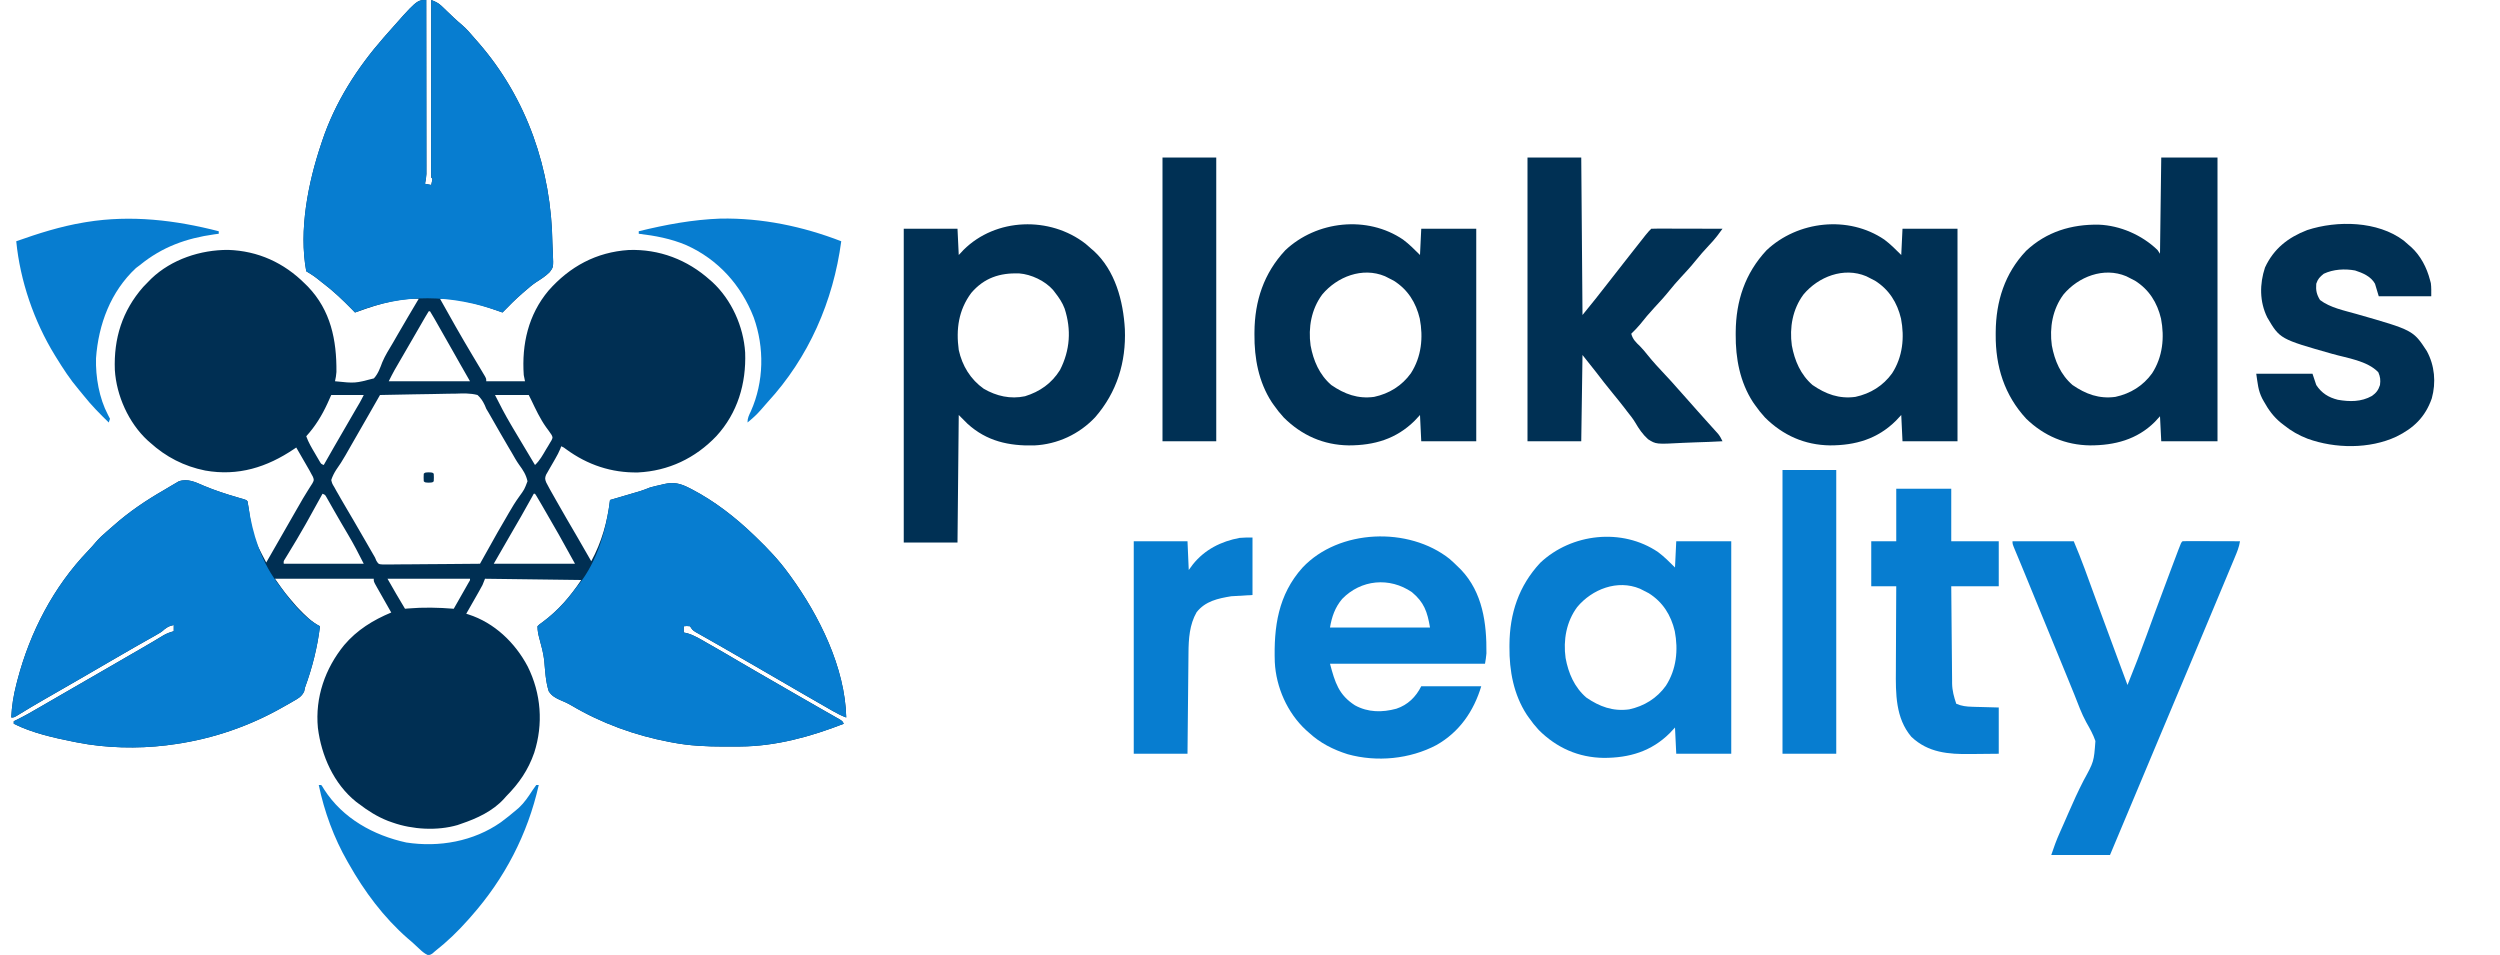
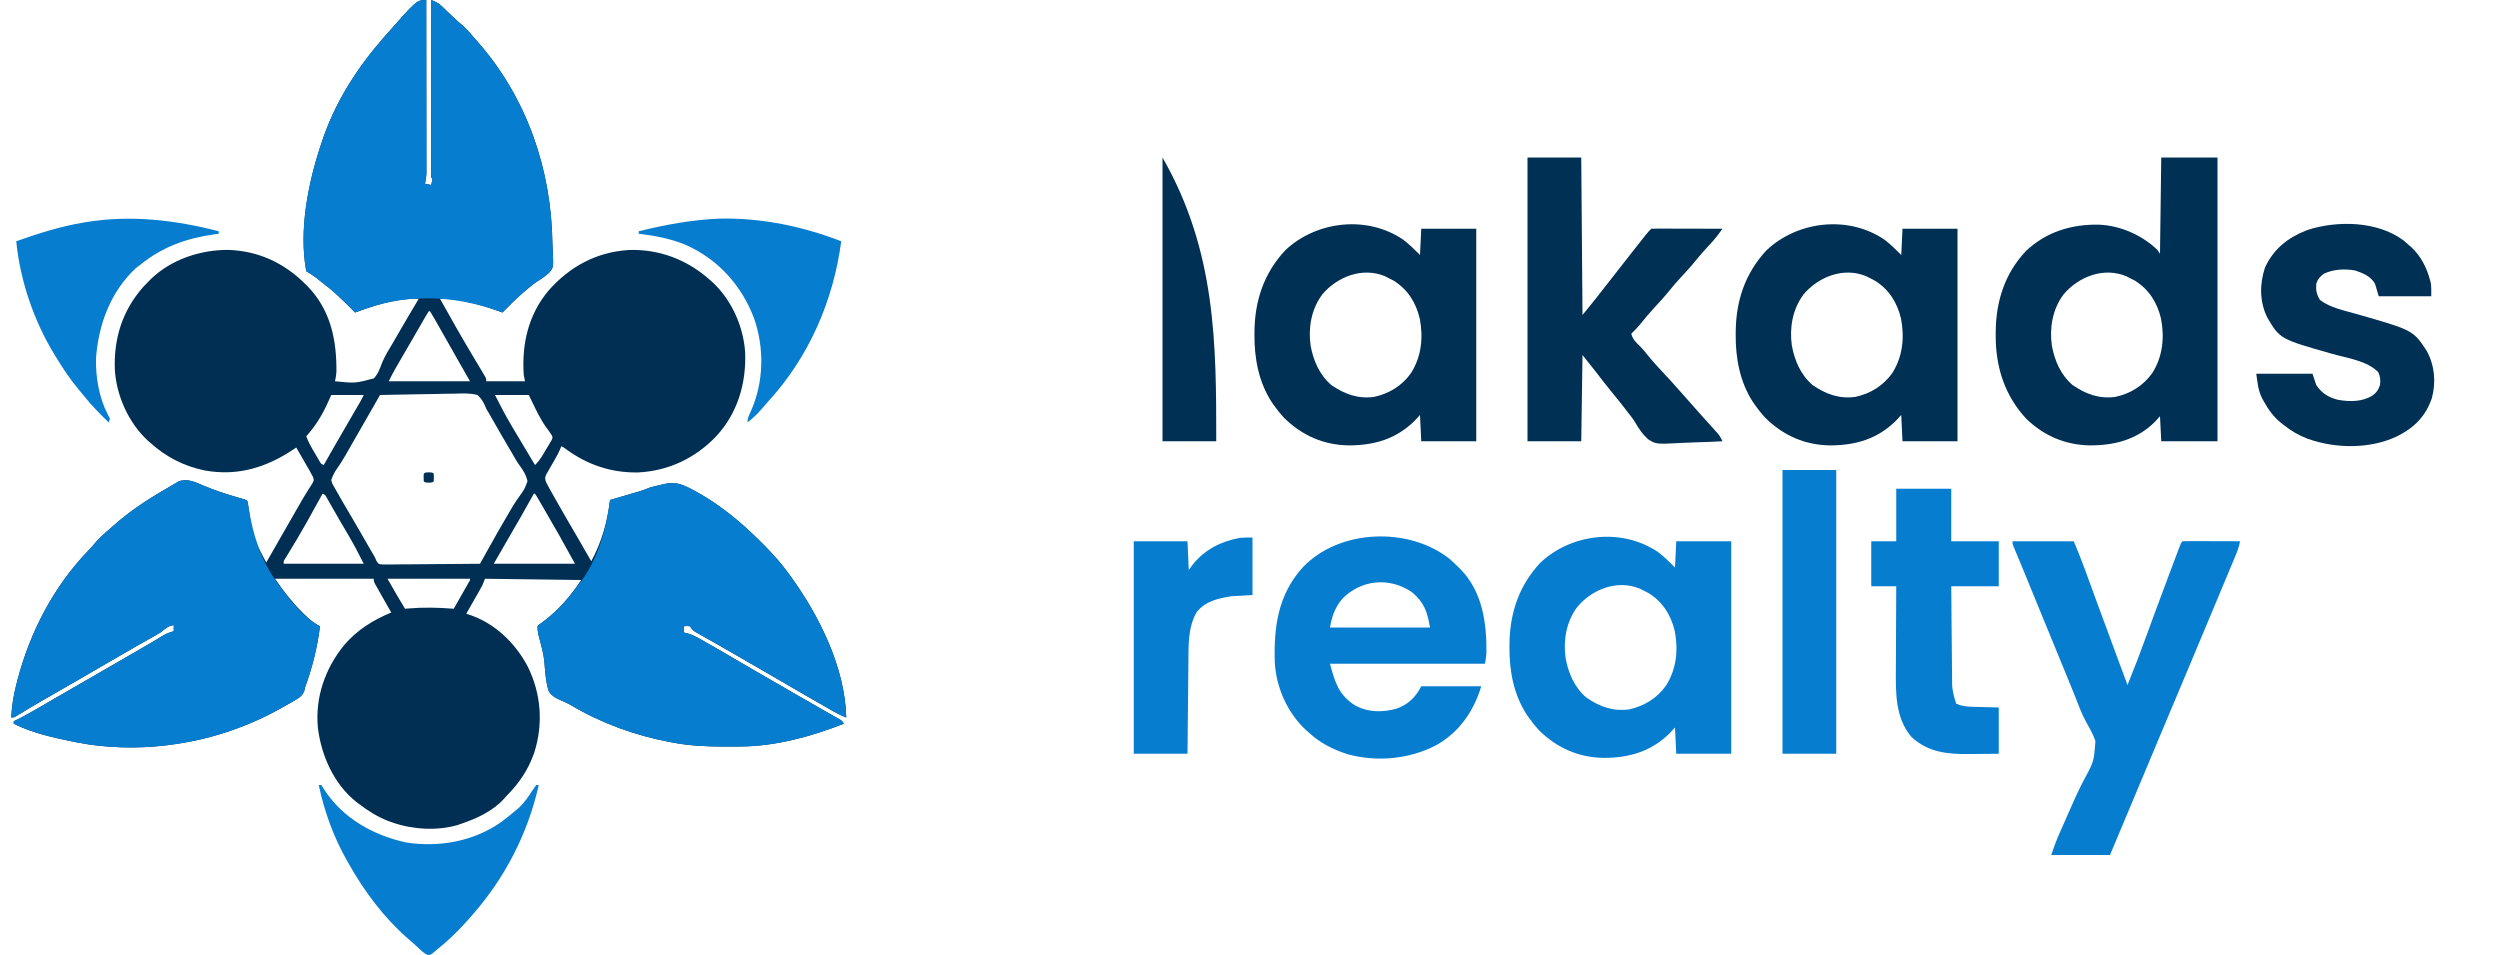
<svg xmlns="http://www.w3.org/2000/svg" version="1.1" width="2000" height="764">
  <path d="M0 0 C0.023 18.428 0.041 36.856 0.052 55.284 C0.057 63.841 0.064 72.397 0.075 80.954 C0.085 88.412 0.092 95.869 0.094 103.327 C0.095 107.276 0.098 111.225 0.106 115.174 C0.113 118.891 0.115 122.608 0.113 126.325 C0.114 128.339 0.119 130.353 0.124 132.366 C0.123 133.568 0.122 134.77 0.12 136.008 C0.122 137.572 0.122 137.572 0.123 139.167 C0.005 141.883 -0.387 144.355 -1 147 C0.65 147.33 2.3 147.66 4 148 C4.382 146.344 4.714 144.675 5 143 C4.67 142.67 4.34 142.34 4 142 C3.904 140.165 3.878 138.326 3.88 136.489 C3.878 134.695 3.878 134.695 3.876 132.864 C3.879 131.526 3.883 130.189 3.886 128.851 C3.887 127.452 3.887 126.053 3.886 124.654 C3.886 120.844 3.892 117.034 3.899 113.225 C3.905 109.247 3.905 105.27 3.907 101.293 C3.91 93.757 3.918 86.22 3.928 78.684 C3.939 70.106 3.945 61.528 3.95 52.95 C3.96 35.3 3.978 17.65 4 0 C7.423 1.309 9.841 2.46 12.488 5.012 C13.108 5.601 13.728 6.191 14.367 6.798 C15.33 7.733 15.33 7.733 16.312 8.688 C17.651 9.966 18.991 11.243 20.332 12.52 C20.968 13.127 21.605 13.735 22.26 14.362 C24.285 16.268 26.374 18.083 28.5 19.875 C32.412 23.259 35.676 27.048 39 31 C39.812 31.924 40.624 32.849 41.461 33.801 C80.654 78.627 100.19 135.771 100.936 194.9 C100.994 197.719 101.145 200.515 101.324 203.328 C101.737 213.656 101.737 213.656 98.8 217.62 C95.568 220.856 91.823 223.258 87.973 225.69 C84.697 227.865 81.771 230.418 78.812 233 C78.238 233.493 77.664 233.986 77.073 234.495 C71.434 239.386 66.181 244.629 61 250 C60.211 249.713 60.211 249.713 59.406 249.421 C49.294 245.792 39.257 242.566 28.688 240.562 C27.836 240.399 26.984 240.236 26.107 240.067 C20.997 239.16 16.188 238.851 11 239 C19.375 254.057 27.844 269.036 36.688 283.822 C37.901 285.851 39.112 287.881 40.322 289.911 C41.506 291.899 42.695 293.885 43.887 295.868 C44.422 296.766 44.957 297.664 45.508 298.59 C45.989 299.393 46.47 300.196 46.965 301.023 C48 303 48 303 48 305 C58.23 305 68.46 305 79 305 C78.67 303.35 78.34 301.7 78 300 C76.319 275.328 81.628 251.772 97.824 232.465 C114.799 213.235 136.033 201.666 162 200 C186.364 199.145 208.88 207.754 227 224 C227.623 224.54 228.245 225.08 228.887 225.637 C244.26 239.863 253.813 261.212 255.126 282.002 C256.038 306.868 249.068 330.414 232.062 348.938 C215.232 366.571 193.791 376.768 169.39 377.957 C148.234 378.337 129.036 371.934 111.961 359.418 C110.059 357.962 110.059 357.962 108 357 C107.724 357.728 107.449 358.455 107.165 359.205 C106.06 361.856 104.805 364.241 103.363 366.723 C102.869 367.591 102.375 368.459 101.865 369.354 C100.825 371.168 99.779 372.977 98.725 374.783 C97.989 376.084 97.989 376.084 97.238 377.41 C96.785 378.195 96.332 378.98 95.865 379.789 C94.82 382.46 94.95 383.363 96 386 C96.843 387.696 97.738 389.366 98.668 391.016 C99.225 392.008 99.781 393 100.355 394.022 C100.96 395.087 101.564 396.153 102.188 397.25 C102.81 398.354 103.433 399.459 104.075 400.597 C109.574 410.319 115.194 419.97 120.844 429.605 C124.616 436.04 128.322 442.511 132 449 C140.354 433.583 144.959 417.365 147 400 C147.792 399.768 148.583 399.536 149.399 399.297 C152.996 398.242 156.592 397.184 160.188 396.125 C161.433 395.76 162.679 395.395 163.963 395.02 C165.165 394.665 166.367 394.311 167.605 393.945 C168.71 393.621 169.815 393.296 170.954 392.961 C173.703 392.094 176.326 391.072 179 390 C181.952 389.152 184.942 388.49 187.938 387.812 C189.116 387.527 189.116 387.527 190.318 387.236 C198.03 385.488 203.209 386.732 210.25 390.312 C211.281 390.834 211.281 390.834 212.333 391.366 C230.573 400.864 247.235 413.775 262 428 C262.661 428.634 263.322 429.267 264.002 429.92 C273.481 439.055 282.293 448.318 290 459 C290.44 459.601 290.879 460.201 291.333 460.82 C314.355 492.454 335.073 534.066 336 574 C332.215 572.584 328.803 570.846 325.301 568.832 C324.187 568.194 323.074 567.556 321.927 566.898 C320.722 566.203 319.517 565.508 318.312 564.812 C317.057 564.091 315.802 563.37 314.546 562.649 C311.319 560.795 308.094 558.937 304.87 557.078 C303.091 556.052 301.311 555.028 299.531 554.004 C287.062 546.834 274.621 539.616 262.205 532.355 C253.101 527.04 243.95 521.808 234.79 516.592 C232.599 515.344 230.409 514.093 228.221 512.84 C226.011 511.578 223.796 510.324 221.576 509.078 C220.494 508.463 219.412 507.848 218.297 507.215 C217.326 506.668 216.355 506.122 215.354 505.558 C213 504 213 504 211 501 C208.416 500.75 208.416 500.75 206 501 C206 502.65 206 504.3 206 506 C207.365 506.294 207.365 506.294 208.758 506.594 C214.573 508.263 219.659 511.509 224.875 514.5 C225.993 515.134 227.11 515.767 228.262 516.42 C235.706 520.652 243.104 524.96 250.469 529.328 C256.099 532.66 261.769 535.921 267.438 539.188 C269.098 540.145 269.098 540.145 270.793 541.121 C273.063 542.429 275.334 543.737 277.605 545.044 C280.916 546.951 284.226 548.86 287.535 550.77 C288.605 551.387 289.674 552.003 290.776 552.639 C292.915 553.874 295.054 555.109 297.193 556.345 C302.293 559.292 307.398 562.231 312.517 565.146 C314.948 566.531 317.377 567.92 319.805 569.31 C321.532 570.295 323.261 571.274 324.99 572.254 C326.026 572.847 327.062 573.44 328.129 574.051 C329.047 574.573 329.966 575.096 330.912 575.634 C333 577 333 577 334 579 C307.657 589.282 279.659 597.037 251.18 597.203 C250.367 597.21 249.554 597.217 248.716 597.224 C246.102 597.242 243.489 597.248 240.875 597.25 C239.533 597.251 239.533 597.251 238.163 597.252 C224.235 597.235 210.708 596.658 197 594 C196.13 593.839 195.259 593.678 194.362 593.512 C167.005 588.329 140.258 578.635 116.289 564.434 C113.546 562.816 110.867 561.497 107.898 560.348 C103.781 558.583 100.463 556.858 98 553 C95.484 545.115 95.128 536.731 94.404 528.533 C93.719 522.543 92.171 516.84 90.572 511.042 C89.609 507.524 89 504.68 89 501 C90.582 499.43 90.582 499.43 92.812 497.875 C105.723 488.318 115.145 477.282 124 464 C98.59 463.67 73.18 463.34 47 463 C46.34 464.65 45.68 466.3 45 468 C44.016 469.856 43.001 471.695 41.961 473.52 C41.381 474.541 40.801 475.563 40.203 476.615 C39.6 477.67 38.997 478.725 38.375 479.812 C37.764 480.887 37.153 481.961 36.523 483.068 C35.018 485.714 33.511 488.358 32 491 C32.583 491.182 33.166 491.364 33.767 491.551 C54.499 498.203 71.064 514.092 81.145 533.156 C91.94 554.827 93.757 579.19 86.375 602.188 C81.584 616.013 74.227 626.649 64 637 C63.417 637.655 62.835 638.31 62.234 638.984 C53.197 648.935 40.516 654.774 28 659 C26.554 659.51 26.554 659.51 25.078 660.031 C8.759 664.795 -11.081 663.659 -27 658 C-28.792 657.364 -28.792 657.364 -30.621 656.715 C-39.328 653.291 -46.611 648.632 -54 643 C-54.727 642.459 -55.454 641.917 -56.203 641.359 C-73.989 627.044 -83.947 604.46 -86.688 582.27 C-89.006 558.011 -80.924 534.801 -65.66 516.07 C-55.408 503.981 -42.517 496.051 -28 490 C-28.508 489.117 -29.016 488.234 -29.539 487.324 C-32.892 481.485 -36.232 475.637 -39.5 469.75 C-39.985 468.879 -40.469 468.007 -40.969 467.109 C-42 465 -42 465 -42 463 C-68.07 463 -94.14 463 -121 463 C-112.982 474.438 -112.982 474.438 -104 484.875 C-103.412 485.496 -102.824 486.118 -102.218 486.758 C-97.128 492.049 -91.626 497.687 -85 501 C-87.029 517.616 -91.203 534.31 -97 550 C-97.217 551.011 -97.433 552.021 -97.656 553.062 C-99.635 557.387 -102.708 558.884 -106.75 561.188 C-107.947 561.889 -107.947 561.889 -109.168 562.605 C-111.762 564.102 -114.375 565.558 -117 567 C-117.858 567.472 -118.716 567.943 -119.6 568.429 C-146.384 582.923 -175.773 592.278 -206 596 C-207.034 596.141 -207.034 596.141 -208.089 596.286 C-231.005 599.059 -256.398 598.478 -279 594 C-280.021 593.801 -281.043 593.603 -282.095 593.398 C-298.159 590.183 -315.251 586.374 -330 579 C-330 578.34 -330 577.68 -330 577 C-329.404 576.712 -328.809 576.425 -328.195 576.128 C-321.661 572.923 -315.385 569.394 -309.125 565.688 C-300.119 560.394 -291.078 555.169 -282 550 C-272.29 544.468 -262.613 538.881 -252.968 533.236 C-244.302 528.167 -235.607 523.15 -226.902 518.148 C-221.261 514.902 -215.659 511.611 -210.115 508.201 C-207.513 506.723 -204.891 505.761 -202 505 C-202 503.35 -202 501.7 -202 500 C-206.03 501.036 -206.03 501.036 -209.351 503.368 C-211.527 505.522 -213.906 506.799 -216.574 508.301 C-217.704 508.941 -218.834 509.581 -219.999 510.24 C-220.899 510.746 -220.899 510.746 -221.819 511.263 C-225.011 513.056 -228.194 514.865 -231.379 516.672 C-232.349 517.221 -232.349 517.221 -233.338 517.781 C-239.296 521.159 -245.216 524.601 -251.125 528.062 C-259.36 532.881 -267.609 537.672 -275.875 542.438 C-277.484 543.365 -277.484 543.365 -279.125 544.311 C-284.713 547.532 -290.303 550.75 -295.895 553.965 C-298.159 555.268 -300.423 556.571 -302.688 557.875 C-304.312 558.81 -304.312 558.81 -305.97 559.764 C-312.639 563.61 -319.274 567.504 -325.815 571.564 C-329.789 574 -329.789 574 -332 574 C-331.573 564.884 -330.219 556.392 -327.938 547.562 C-327.47 545.738 -327.47 545.738 -326.993 543.876 C-316.925 505.637 -298.136 469.353 -270.613 440.73 C-268.402 438.42 -266.311 436.068 -264.25 433.625 C-261.51 430.473 -258.592 427.725 -255.402 425.031 C-253.557 423.471 -251.745 421.889 -249.941 420.281 C-237.575 409.333 -224.097 400.27 -209.795 392.042 C-208 391 -206.227 389.928 -204.453 388.852 C-203.334 388.199 -202.215 387.547 -201.062 386.875 C-199.595 386.005 -199.595 386.005 -198.098 385.117 C-190.942 382.537 -184.512 385.772 -177.938 388.625 C-169.197 392.287 -160.347 395.181 -151.252 397.829 C-150.319 398.1 -149.387 398.372 -148.426 398.652 C-147.179 399.008 -147.179 399.008 -145.907 399.371 C-144 400 -144 400 -143 401 C-142.685 402.753 -142.376 404.508 -142.1 406.268 C-138.726 429.689 -138.726 429.689 -128 450 C-127.391 448.932 -127.391 448.932 -126.769 447.842 C-119.184 434.547 -111.587 421.258 -103.938 408 C-103.344 406.971 -102.75 405.942 -102.138 404.881 C-101.566 403.889 -100.993 402.897 -100.402 401.875 C-99.852 400.912 -99.301 399.949 -98.734 398.957 C-97.509 396.868 -96.241 394.805 -94.942 392.762 C-94.282 391.706 -93.622 390.65 -92.941 389.562 C-92.331 388.615 -91.721 387.668 -91.092 386.691 C-89.718 384.066 -89.718 384.066 -90.64 381.47 C-91.089 380.655 -91.538 379.84 -92 379 C-92.438 378.177 -92.877 377.353 -93.329 376.505 C-93.821 375.651 -94.313 374.797 -94.82 373.918 C-95.355 372.987 -95.89 372.055 -96.441 371.096 C-96.997 370.136 -97.553 369.176 -98.125 368.188 C-98.688 367.208 -99.252 366.229 -99.832 365.221 C-101.218 362.812 -102.608 360.405 -104 358 C-104.566 358.385 -105.131 358.771 -105.714 359.167 C-127.443 373.834 -150.541 381.11 -176.864 376.43 C-193.716 373.037 -208.276 365.561 -221 354 C-221.947 353.174 -221.947 353.174 -222.914 352.332 C-238.109 338.282 -247.833 316.55 -249.125 296.02 C-250.078 270.796 -243.267 248.792 -226.5 229.625 C-225.019 228.065 -223.52 226.522 -222 225 C-221.316 224.304 -220.631 223.608 -219.926 222.891 C-203.71 207.424 -180.545 199.815 -158.417 199.922 C-134.543 200.696 -113.822 210.206 -97 227 C-96.23 227.758 -95.461 228.516 -94.668 229.297 C-76.384 248.359 -71.623 272.071 -71.855 297.587 C-72.008 300.133 -72.445 302.513 -73 305 C-56.922 306.67 -56.922 306.67 -41.887 302.703 C-38.5 299.027 -36.914 294.403 -35.167 289.787 C-32.888 284.344 -29.697 279.376 -26.688 274.312 C-25.406 272.094 -24.127 269.874 -22.852 267.652 C-17.31 258.057 -11.662 248.524 -6 239 C-12.542 238.829 -18.522 239.37 -24.938 240.625 C-25.839 240.798 -26.741 240.971 -27.669 241.15 C-36.725 242.986 -45.33 245.848 -54 249 C-54.99 249.33 -55.98 249.66 -57 250 C-57.883 249.094 -58.766 248.188 -59.676 247.254 C-66.778 240.022 -73.942 233.178 -82 227 C-82.53 226.593 -83.059 226.187 -83.605 225.768 C-89.548 220.982 -89.548 220.982 -96 217 C-102.079 184.14 -94.485 146.068 -84 115 C-83.674 114.01 -83.674 114.01 -83.342 113 C-72.996 81.898 -55.458 54.512 -34 30 C-33.549 29.484 -33.097 28.968 -32.632 28.437 C-7.581 0 -7.581 0 0 0 Z M2 249 C1.08 250.419 0.214 251.872 -0.633 253.336 C-1.185 254.286 -1.737 255.236 -2.305 256.215 C-2.906 257.258 -3.506 258.301 -4.125 259.375 C-4.742 260.44 -5.358 261.504 -5.993 262.601 C-7.312 264.88 -8.63 267.159 -9.945 269.439 C-11.667 272.424 -13.394 275.406 -15.124 278.386 C-16.814 281.298 -18.5 284.212 -20.188 287.125 C-20.823 288.22 -21.458 289.315 -22.112 290.443 C-22.708 291.475 -23.304 292.507 -23.918 293.57 C-24.442 294.475 -24.965 295.38 -25.505 296.313 C-27.09 299.162 -28.542 302.084 -30 305 C-8.55 305 12.9 305 35 305 C32.36 300.38 29.72 295.76 27 291 C23.762 285.27 23.762 285.27 22.231 282.553 C17.435 274.039 12.618 265.536 7.75 257.062 C7.284 256.246 6.818 255.429 6.339 254.587 C5.255 252.708 4.132 250.851 3 249 C2.67 249 2.34 249 2 249 Z M-76 316 C-77.516 319.372 -77.516 319.372 -79.062 322.812 C-83.52 332.482 -88.81 341.108 -96 349 C-94.265 353.928 -91.644 358.271 -89 362.75 C-88.549 363.53 -88.098 364.31 -87.633 365.113 C-87.197 365.854 -86.761 366.596 -86.312 367.359 C-85.917 368.035 -85.521 368.71 -85.113 369.405 C-84.077 371.161 -84.077 371.161 -82 372 C-81.589 371.277 -81.177 370.555 -80.753 369.811 C-78.795 366.373 -76.836 362.936 -74.875 359.5 C-74.518 358.874 -74.161 358.249 -73.793 357.604 C-68.038 347.522 -62.223 337.477 -56.343 327.467 C-55.799 326.539 -55.256 325.612 -54.695 324.656 C-53.984 323.447 -53.984 323.447 -53.258 322.213 C-52.102 320.18 -51.046 318.092 -50 316 C-58.58 316 -67.16 316 -76 316 Z M-37 316 C-37.443 316.776 -37.886 317.551 -38.342 318.35 C-40.026 321.3 -41.711 324.251 -43.396 327.201 C-44.118 328.464 -44.839 329.727 -45.561 330.99 C-50.085 338.916 -54.626 346.832 -59.191 354.734 C-61.027 357.921 -62.849 361.116 -64.668 364.312 C-66.986 368.341 -69.408 372.217 -72.134 375.98 C-73.786 378.636 -75.025 381.014 -76 384 C-75.265 386.928 -75.265 386.928 -73.57 389.688 C-72.995 390.733 -72.421 391.778 -71.828 392.855 C-71.225 393.893 -70.622 394.931 -70 396 C-69.22 397.385 -69.22 397.385 -68.424 398.797 C-66.832 401.591 -65.202 404.359 -63.562 407.125 C-62.338 409.207 -61.114 411.289 -59.891 413.371 C-59.258 414.446 -58.626 415.521 -57.975 416.628 C-54.557 422.464 -51.185 428.326 -47.812 434.188 C-46.569 436.348 -45.326 438.508 -44.082 440.668 C-43.558 441.578 -43.035 442.489 -42.495 443.427 C-41.755 444.7 -41.755 444.7 -41 446 C-40.635 446.866 -40.269 447.733 -39.893 448.625 C-38.136 451.367 -38.136 451.367 -34.564 451.601 C-33.117 451.616 -31.67 451.602 -30.224 451.568 C-29.433 451.568 -28.643 451.569 -27.828 451.57 C-25.214 451.566 -22.602 451.527 -19.988 451.488 C-18.177 451.479 -16.365 451.472 -14.553 451.467 C-9.783 451.448 -5.015 451.399 -0.245 451.343 C4.621 451.292 9.487 451.269 14.354 451.244 C23.903 451.191 33.451 451.105 43 451 C43.386 450.308 43.772 449.616 44.17 448.903 C57.86 424.385 57.86 424.385 64.25 413.5 C64.813 412.518 65.376 411.537 65.956 410.526 C68.594 405.95 71.277 401.521 74.383 397.246 C78.539 391.538 78.539 391.538 81 385 C79.864 379.768 77.496 376.157 74.354 371.889 C72.138 368.798 70.323 365.487 68.438 362.188 C67.599 360.771 66.757 359.356 65.914 357.941 C63.67 354.154 61.466 350.345 59.273 346.527 C58.619 345.388 57.965 344.249 57.291 343.075 C56.006 340.834 54.722 338.592 53.441 336.348 C52.838 335.298 52.235 334.247 51.613 333.164 C51.085 332.241 50.557 331.317 50.013 330.366 C49.349 329.255 48.684 328.144 48 327 C47.426 325.616 47.426 325.616 46.84 324.204 C45.204 320.81 43.792 318.549 41 316 C35.081 314.44 29.332 314.715 23.254 314.926 C21.515 314.946 19.776 314.962 18.038 314.973 C13.477 315.015 8.92 315.123 4.362 315.245 C-0.297 315.358 -4.956 315.408 -9.615 315.463 C-18.745 315.581 -27.872 315.768 -37 316 Z M55 316 C59.013 324.026 63.075 331.797 67.625 339.5 C68.225 340.522 68.824 341.543 69.442 342.596 C75.229 352.436 81.095 362.23 87 372 C90.839 368.439 93.175 364.039 95.812 359.562 C96.604 358.274 96.604 358.274 97.412 356.959 C97.901 356.128 98.391 355.297 98.895 354.441 C99.573 353.307 99.573 353.307 100.265 352.151 C101.252 349.995 101.252 349.995 100.222 347.848 C98.84 345.758 97.381 343.753 95.875 341.75 C91.037 334.955 87.599 327.495 84 320 C83.34 318.68 82.68 317.36 82 316 C73.09 316 64.18 316 55 316 Z M-83 395 C-83.362 395.667 -83.724 396.334 -84.097 397.022 C-87.723 403.689 -91.396 410.328 -95.125 416.938 C-95.678 417.918 -96.23 418.899 -96.8 419.909 C-101.187 427.654 -105.727 435.3 -110.393 442.881 C-111.105 444.048 -111.105 444.048 -111.832 445.238 C-112.252 445.919 -112.672 446.6 -113.105 447.302 C-114.155 448.975 -114.155 448.975 -114 451 C-92.88 451 -71.76 451 -50 451 C-54.028 442.944 -58.112 435.162 -62.688 427.438 C-63.916 425.352 -65.144 423.266 -66.371 421.18 C-66.978 420.149 -67.585 419.119 -68.21 418.058 C-69.921 415.135 -71.608 412.2 -73.285 409.258 C-73.788 408.378 -74.29 407.498 -74.808 406.592 C-75.751 404.939 -76.689 403.283 -77.624 401.625 C-78.251 400.529 -78.251 400.529 -78.891 399.41 C-79.252 398.772 -79.613 398.134 -79.985 397.477 C-80.944 395.826 -80.944 395.826 -83 395 Z M86 395 C85.441 396.021 84.881 397.042 84.305 398.094 C78.742 408.199 73.013 418.198 67.175 428.146 C62.725 435.733 58.365 443.361 54 451 C75.45 451 96.9 451 119 451 C110.483 435.385 101.76 419.898 92.75 404.562 C92.189 403.603 91.628 402.644 91.051 401.655 C90.534 400.78 90.017 399.905 89.484 399.004 C89.028 398.229 88.571 397.453 88.101 396.655 C87.737 396.109 87.374 395.563 87 395 C86.67 395 86.34 395 86 395 Z M-31 463 C-24.108 475.067 -24.108 475.067 -17 487 C-16.201 486.928 -15.402 486.856 -14.578 486.781 C-2.241 485.739 9.666 486.003 22 487 C24.17 483.189 26.336 479.376 28.5 475.562 C29.12 474.474 29.74 473.385 30.379 472.264 C31.259 470.712 31.259 470.712 32.156 469.129 C32.701 468.171 33.246 467.212 33.807 466.225 C35.079 464.274 35.079 464.274 35 463 C13.22 463 -8.56 463 -31 463 Z " fill="#002F53" transform="translate(341,0)" />
  <path d="M0 0 C0.023 18.428 0.041 36.856 0.052 55.284 C0.057 63.841 0.064 72.397 0.075 80.954 C0.085 88.412 0.092 95.869 0.094 103.327 C0.095 107.276 0.098 111.225 0.106 115.174 C0.113 118.891 0.115 122.608 0.113 126.325 C0.114 128.339 0.119 130.353 0.124 132.366 C0.123 133.568 0.122 134.77 0.12 136.008 C0.121 137.05 0.122 138.093 0.123 139.167 C0.005 141.883 -0.387 144.355 -1 147 C0.65 147.33 2.3 147.66 4 148 C4.382 146.344 4.714 144.675 5 143 C4.67 142.67 4.34 142.34 4 142 C3.904 140.165 3.878 138.326 3.88 136.489 C3.878 134.695 3.878 134.695 3.876 132.864 C3.879 131.526 3.883 130.189 3.886 128.851 C3.887 127.452 3.887 126.053 3.886 124.654 C3.886 120.844 3.892 117.034 3.899 113.225 C3.905 109.247 3.905 105.27 3.907 101.293 C3.91 93.757 3.918 86.22 3.928 78.684 C3.939 70.106 3.945 61.528 3.95 52.95 C3.96 35.3 3.978 17.65 4 0 C7.423 1.309 9.841 2.46 12.488 5.012 C13.418 5.896 13.418 5.896 14.367 6.798 C15.009 7.422 15.651 8.045 16.312 8.688 C17.651 9.966 18.991 11.243 20.332 12.52 C20.968 13.127 21.605 13.735 22.26 14.362 C24.285 16.268 26.374 18.083 28.5 19.875 C32.412 23.259 35.676 27.048 39 31 C39.812 31.924 40.624 32.849 41.461 33.801 C80.654 78.627 100.19 135.771 100.936 194.9 C100.994 197.719 101.145 200.515 101.324 203.328 C101.737 213.656 101.737 213.656 98.8 217.62 C95.568 220.856 91.823 223.258 87.973 225.69 C84.697 227.865 81.771 230.418 78.812 233 C78.238 233.493 77.664 233.986 77.073 234.495 C71.434 239.386 66.181 244.629 61 250 C60.211 249.713 60.211 249.713 59.406 249.421 C20.465 235.444 -18.242 234.41 -57 250 C-57.883 249.094 -58.766 248.188 -59.676 247.254 C-66.778 240.022 -73.942 233.178 -82 227 C-82.53 226.593 -83.059 226.187 -83.605 225.768 C-89.548 220.982 -89.548 220.982 -96 217 C-102.079 184.14 -94.485 146.068 -84 115 C-83.783 114.34 -83.566 113.68 -83.342 113 C-72.996 81.898 -55.458 54.512 -34 30 C-33.549 29.484 -33.097 28.968 -32.632 28.437 C-7.581 0 -7.581 0 0 0 Z " fill="#077DD0" transform="translate(341,0)" />
  <path d="M0 0 C8.74 3.662 17.59 6.556 26.686 9.204 C27.618 9.475 28.551 9.747 29.512 10.027 C30.343 10.264 31.174 10.502 32.03 10.746 C33.938 11.375 33.938 11.375 34.938 12.375 C35.252 14.128 35.561 15.882 35.837 17.642 C39.064 38.184 45.562 59.432 57.938 76.375 C58.676 77.396 59.415 78.417 60.176 79.469 C68.827 91.176 79.663 105.738 92.938 112.375 C90.909 128.991 86.735 145.685 80.938 161.375 C80.721 162.386 80.504 163.396 80.281 164.438 C78.303 168.762 75.229 170.259 71.188 172.562 C69.991 173.264 69.991 173.264 68.77 173.98 C66.176 175.477 63.563 176.933 60.938 178.375 C60.079 178.847 59.221 179.318 58.337 179.804 C31.553 194.298 2.164 203.653 -28.062 207.375 C-28.752 207.469 -29.441 207.564 -30.151 207.661 C-53.068 210.434 -78.461 209.853 -101.062 205.375 C-102.084 205.176 -103.105 204.978 -104.157 204.773 C-120.221 201.558 -137.314 197.749 -152.062 190.375 C-152.062 189.715 -152.062 189.055 -152.062 188.375 C-151.467 188.087 -150.871 187.8 -150.257 187.503 C-143.724 184.298 -137.448 180.769 -131.188 177.062 C-122.182 171.769 -113.14 166.544 -104.062 161.375 C-94.352 155.843 -84.676 150.256 -75.031 144.611 C-66.365 139.542 -57.67 134.525 -48.964 129.523 C-43.324 126.277 -37.721 122.986 -32.178 119.576 C-29.575 118.098 -26.953 117.136 -24.062 116.375 C-24.062 114.725 -24.062 113.075 -24.062 111.375 C-28.092 112.411 -28.092 112.411 -31.413 114.743 C-33.59 116.897 -35.969 118.174 -38.637 119.676 C-39.767 120.316 -40.897 120.956 -42.061 121.615 C-42.662 121.953 -43.262 122.29 -43.881 122.638 C-47.073 124.431 -50.257 126.24 -53.441 128.047 C-54.088 128.413 -54.734 128.779 -55.401 129.156 C-61.359 132.534 -67.278 135.976 -73.188 139.438 C-81.422 144.256 -89.672 149.047 -97.938 153.812 C-99.546 154.74 -99.546 154.74 -101.187 155.686 C-106.775 158.907 -112.366 162.125 -117.957 165.34 C-120.221 166.643 -122.486 167.946 -124.75 169.25 C-125.833 169.873 -126.917 170.497 -128.033 171.139 C-134.701 174.985 -141.336 178.879 -147.878 182.939 C-151.851 185.375 -151.851 185.375 -154.062 185.375 C-153.635 176.259 -152.282 167.767 -150 158.938 C-149.688 157.721 -149.377 156.505 -149.056 155.251 C-138.988 117.012 -120.199 80.728 -92.676 52.105 C-90.465 49.795 -88.374 47.443 -86.312 45 C-83.573 41.848 -80.654 39.1 -77.465 36.406 C-75.619 34.846 -73.807 33.264 -72.004 31.656 C-59.637 20.708 -46.159 11.645 -31.857 3.417 C-30.063 2.375 -28.29 1.303 -26.516 0.227 C-25.397 -0.426 -24.278 -1.078 -23.125 -1.75 C-21.657 -2.62 -21.657 -2.62 -20.16 -3.508 C-13.005 -6.088 -6.574 -2.853 0 0 Z " fill="#077DD0" transform="translate(163.062,388.625)" />
  <path d="M0 0 C0.687 0.348 1.375 0.695 2.083 1.053 C20.323 10.552 36.985 23.462 51.75 37.688 C52.411 38.321 53.072 38.955 53.752 39.607 C63.231 48.743 72.043 58.006 79.75 68.688 C80.19 69.288 80.629 69.889 81.083 70.508 C104.105 102.142 124.823 143.753 125.75 183.688 C121.965 182.271 118.553 180.533 115.051 178.52 C113.381 177.562 113.381 177.562 111.677 176.585 C110.472 175.89 109.267 175.195 108.062 174.5 C106.807 173.779 105.552 173.057 104.296 172.336 C101.069 170.482 97.844 168.624 94.62 166.765 C92.841 165.74 91.061 164.716 89.281 163.692 C76.812 156.522 64.371 149.304 51.955 142.042 C42.851 136.727 33.7 131.496 24.54 126.28 C22.349 125.031 20.159 123.781 17.971 122.528 C15.761 121.265 13.546 120.011 11.326 118.765 C10.244 118.15 9.162 117.536 8.047 116.902 C7.076 116.356 6.105 115.809 5.104 115.246 C2.75 113.688 2.75 113.688 0.75 110.688 C-1.834 110.437 -1.834 110.437 -4.25 110.688 C-4.25 112.338 -4.25 113.987 -4.25 115.688 C-3.34 115.883 -2.43 116.079 -1.492 116.281 C4.323 117.95 9.409 121.197 14.625 124.188 C15.743 124.821 16.86 125.455 18.012 126.108 C25.456 130.34 32.854 134.648 40.219 139.016 C45.849 142.348 51.519 145.609 57.188 148.875 C58.295 149.513 59.402 150.151 60.543 150.808 C62.813 152.116 65.084 153.424 67.355 154.732 C70.666 156.639 73.976 158.548 77.285 160.457 C78.355 161.074 79.424 161.691 80.526 162.327 C82.665 163.561 84.804 164.797 86.943 166.033 C92.043 168.979 97.148 171.918 102.267 174.833 C104.698 176.219 107.127 177.608 109.555 178.997 C111.282 179.982 113.011 180.962 114.74 181.941 C115.776 182.534 116.812 183.127 117.879 183.738 C118.797 184.261 119.716 184.783 120.662 185.322 C122.75 186.688 122.75 186.688 123.75 188.688 C97.407 198.969 69.409 206.725 40.93 206.891 C40.117 206.898 39.304 206.905 38.466 206.912 C35.852 206.929 33.239 206.936 30.625 206.938 C29.283 206.939 29.283 206.939 27.913 206.94 C13.985 206.923 0.458 206.345 -13.25 203.688 C-14.12 203.527 -14.991 203.366 -15.888 203.2 C-43.245 198.016 -69.992 188.322 -93.961 174.121 C-96.704 172.503 -99.383 171.185 -102.352 170.035 C-106.469 168.27 -109.787 166.546 -112.25 162.688 C-114.766 154.803 -115.122 146.418 -115.846 138.22 C-116.531 132.231 -118.079 126.527 -119.678 120.729 C-120.641 117.212 -121.25 114.367 -121.25 110.688 C-119.668 109.117 -119.668 109.117 -117.438 107.562 C-107.129 99.932 -99.091 91.557 -91.487 81.325 C-90.406 79.895 -89.274 78.504 -88.133 77.121 C-73.445 58.747 -65.95 32.66 -63.25 9.688 C-62.458 9.456 -61.667 9.224 -60.851 8.985 C-57.254 7.93 -53.658 6.871 -50.062 5.812 C-48.194 5.265 -48.194 5.265 -46.287 4.707 C-45.085 4.353 -43.883 3.998 -42.645 3.633 C-40.987 3.146 -40.987 3.146 -39.296 2.649 C-36.547 1.781 -33.924 0.759 -31.25 -0.312 C-28.298 -1.16 -25.308 -1.823 -22.312 -2.5 C-21.527 -2.69 -20.741 -2.88 -19.932 -3.076 C-12.22 -4.825 -7.041 -3.58 0 0 Z " fill="#077DD0" transform="translate(551.25,390.312)" />
-   <path d="M0 0 C1.536 1.316 3.058 2.648 4.562 4 C5.479 4.777 5.479 4.777 6.414 5.57 C23.768 21.339 30.194 45.87 31.46 68.391 C32.491 94.734 25.132 118.744 7.688 138.812 C-5.089 152.368 -22.509 160.482 -41.117 161.348 C-61.307 161.851 -79.095 157.983 -94.438 144 C-96.748 141.69 -99.058 139.38 -101.438 137 C-101.767 170.66 -102.097 204.32 -102.438 239 C-116.627 239 -130.817 239 -145.438 239 C-145.438 156.17 -145.438 73.34 -145.438 -12 C-131.248 -12 -117.058 -12 -102.438 -12 C-101.942 -1.605 -101.942 -1.605 -101.438 9 C-100.179 7.659 -98.921 6.319 -97.625 4.938 C-71.784 -20.822 -28.467 -22.122 0 0 Z M-91.469 39.387 C-101.632 53.103 -103.702 68.399 -101.438 85 C-98.702 97.56 -92.012 108.567 -81.438 116 C-71.252 121.924 -60.063 124.46 -48.438 122 C-36.515 118.311 -27.068 111.649 -20.438 101 C-12.364 85.153 -11.275 68.718 -16.744 51.851 C-18.545 47.044 -21.284 43.009 -24.438 39 C-24.938 38.346 -25.438 37.693 -25.953 37.02 C-32.354 29.698 -43.455 24.448 -53.09 23.727 C-68.538 23.205 -81.15 27.262 -91.469 39.387 Z " fill="#003054" transform="translate(868.438,195)" />
  <path d="M0 0 C14.85 0 29.7 0 45 0 C45 74.91 45 149.82 45 227 C30.15 227 15.3 227 0 227 C-0.33 220.4 -0.66 213.8 -1 207 C-2.361 208.485 -3.723 209.97 -5.125 211.5 C-19.369 225.704 -37.322 230.312 -56.975 230.312 C-76.604 230.041 -93.854 222.681 -108 209 C-125.487 190.099 -132.64 167.117 -132.438 141.688 C-132.434 141.015 -132.431 140.342 -132.427 139.649 C-132.25 115.134 -125.237 92.7 -108.062 74.625 C-91.794 59.381 -71.858 53.363 -49.984 53.73 C-32.815 54.399 -15.344 62.053 -3 74 C-2.01 75.485 -2.01 75.485 -1 77 C-0.67 51.59 -0.34 26.18 0 0 Z M-78.215 109.598 C-86.929 121.324 -89.519 136.077 -87.531 150.371 C-85.283 162.591 -80.524 173.714 -71 182 C-60.346 189.318 -49.704 193.266 -36.688 191.5 C-24.654 188.914 -14.459 182.607 -7.293 172.621 C1.17 159.463 2.735 144.05 -0.188 128.875 C-3.236 116.092 -9.693 105.684 -21 98.562 C-22.649 97.674 -24.315 96.817 -26 96 C-26.672 95.661 -27.343 95.322 -28.035 94.973 C-46.081 87.428 -66.296 95.357 -78.215 109.598 Z " fill="#003054" transform="translate(1729,126)" />
  <path d="M0 0 C5.006 3.759 9.008 7.805 13.508 12.305 C13.838 5.375 14.168 -1.555 14.508 -8.695 C29.028 -8.695 43.548 -8.695 58.508 -8.695 C58.508 47.405 58.508 103.505 58.508 161.305 C43.988 161.305 29.468 161.305 14.508 161.305 C14.178 154.375 13.848 147.445 13.508 140.305 C11.435 142.532 11.435 142.532 9.32 144.805 C-5.466 159.508 -23.105 164.605 -43.465 164.619 C-63.733 164.35 -81.152 156.58 -95.492 142.305 C-98.424 139.128 -101.024 135.851 -103.492 132.305 C-104.022 131.551 -104.552 130.796 -105.098 130.02 C-115.578 113.882 -119.081 94.929 -118.93 75.992 C-118.926 75.319 -118.923 74.647 -118.919 73.953 C-118.739 49.072 -111.476 27 -94.305 8.555 C-69.282 -15.078 -28.729 -19.543 0 0 Z M-64.707 43.902 C-73.421 55.629 -76.011 70.382 -74.023 84.676 C-71.775 96.895 -67.016 108.019 -57.492 116.305 C-46.838 123.623 -36.196 127.571 -23.18 125.805 C-11.146 123.219 -0.951 116.912 6.215 106.926 C14.678 93.768 16.243 78.355 13.32 63.18 C10.272 50.397 3.814 39.989 -7.492 32.867 C-9.141 31.979 -10.807 31.122 -12.492 30.305 C-13.164 29.966 -13.835 29.627 -14.527 29.277 C-32.573 21.732 -52.788 29.662 -64.707 43.902 Z " fill="#077DD0" transform="translate(1326.492,441.695)" />
  <path d="M0 0 C5.006 3.759 9.008 7.805 13.508 12.305 C13.838 5.375 14.168 -1.555 14.508 -8.695 C29.028 -8.695 43.548 -8.695 58.508 -8.695 C58.508 47.405 58.508 103.505 58.508 161.305 C43.988 161.305 29.468 161.305 14.508 161.305 C14.178 154.375 13.848 147.445 13.508 140.305 C11.435 142.532 11.435 142.532 9.32 144.805 C-5.466 159.508 -23.105 164.605 -43.465 164.619 C-63.733 164.35 -81.152 156.58 -95.492 142.305 C-98.424 139.128 -101.024 135.851 -103.492 132.305 C-104.022 131.551 -104.552 130.796 -105.098 130.02 C-115.578 113.882 -119.081 94.929 -118.93 75.992 C-118.926 75.319 -118.923 74.647 -118.919 73.953 C-118.739 49.072 -111.476 27 -94.305 8.555 C-69.282 -15.078 -28.729 -19.543 0 0 Z M-64.707 43.902 C-73.421 55.629 -76.011 70.382 -74.023 84.676 C-71.775 96.895 -67.016 108.019 -57.492 116.305 C-46.838 123.623 -36.196 127.571 -23.18 125.805 C-11.146 123.219 -0.951 116.912 6.215 106.926 C14.678 93.768 16.243 78.355 13.32 63.18 C10.272 50.397 3.814 39.989 -7.492 32.867 C-9.141 31.979 -10.807 31.122 -12.492 30.305 C-13.164 29.966 -13.835 29.627 -14.527 29.277 C-32.573 21.732 -52.788 29.662 -64.707 43.902 Z " fill="#003054" transform="translate(1507.492,191.695)" />
  <path d="M0 0 C5.006 3.759 9.008 7.805 13.508 12.305 C13.838 5.375 14.168 -1.555 14.508 -8.695 C29.028 -8.695 43.548 -8.695 58.508 -8.695 C58.508 47.405 58.508 103.505 58.508 161.305 C43.988 161.305 29.468 161.305 14.508 161.305 C14.178 154.375 13.848 147.445 13.508 140.305 C11.435 142.532 11.435 142.532 9.32 144.805 C-5.466 159.508 -23.105 164.605 -43.465 164.619 C-63.733 164.35 -81.152 156.58 -95.492 142.305 C-98.424 139.128 -101.024 135.851 -103.492 132.305 C-104.022 131.551 -104.552 130.796 -105.098 130.02 C-115.578 113.882 -119.081 94.929 -118.93 75.992 C-118.926 75.319 -118.923 74.647 -118.919 73.953 C-118.739 49.072 -111.476 27 -94.305 8.555 C-69.282 -15.078 -28.729 -19.543 0 0 Z M-64.707 43.902 C-73.421 55.629 -76.011 70.382 -74.023 84.676 C-71.775 96.895 -67.016 108.019 -57.492 116.305 C-46.838 123.623 -36.196 127.571 -23.18 125.805 C-11.146 123.219 -0.951 116.912 6.215 106.926 C14.678 93.768 16.243 78.355 13.32 63.18 C10.272 50.397 3.814 39.989 -7.492 32.867 C-9.141 31.979 -10.807 31.122 -12.492 30.305 C-13.164 29.966 -13.835 29.627 -14.527 29.277 C-32.573 21.732 -52.788 29.662 -64.707 43.902 Z " fill="#003054" transform="translate(1122.492,191.695)" />
  <path d="M0 0 C2.511 2.204 4.909 4.472 7.273 6.832 C7.899 7.446 8.524 8.059 9.168 8.691 C26.417 26.914 29.667 51.497 29.419 75.521 C29.243 78.312 28.733 81.074 28.273 83.832 C-12.647 83.832 -53.567 83.832 -95.727 83.832 C-91.709 98.898 -88.734 108.753 -75.789 117.078 C-65.307 122.848 -53.908 122.867 -42.621 119.801 C-33.472 116.739 -27.013 110.405 -22.727 101.832 C-6.887 101.832 8.953 101.832 25.273 101.832 C19.279 121.812 7.787 138.475 -10.589 148.887 C-31.858 160.141 -58.293 162.681 -81.543 156.223 C-93.193 152.549 -103.753 147.197 -112.727 138.832 C-113.481 138.168 -114.235 137.504 -115.012 136.82 C-129.855 123.047 -138.904 102.608 -139.891 82.485 C-140.773 54.319 -137.227 28.654 -117.707 6.91 C-88.642 -23.973 -32.776 -26.062 0 0 Z M-85.977 31.957 C-91.681 38.686 -94.292 46.226 -95.727 54.832 C-69.327 54.832 -42.927 54.832 -15.727 54.832 C-17.842 42.142 -20.508 34.658 -30.16 26.59 C-48.122 14.287 -70.946 16.478 -85.977 31.957 Z " fill="#077DD0" transform="translate(1159.727,447.168)" />
  <path d="M0 0 C14.19 0 28.38 0 43 0 C43.33 41.58 43.66 83.16 44 126 C54.41 113.199 54.41 113.199 64.543 100.207 C68.505 95.02 72.56 89.906 76.6 84.779 C78.011 82.986 79.418 81.189 80.824 79.391 C95.977 60.023 95.977 60.023 99 57 C100.78 56.906 102.564 56.883 104.346 56.886 C106.058 56.887 106.058 56.887 107.804 56.887 C109.045 56.892 110.287 56.897 111.566 56.902 C113.462 56.904 113.462 56.904 115.396 56.907 C118.761 56.911 122.126 56.92 125.492 56.931 C128.923 56.942 132.355 56.946 135.787 56.951 C142.525 56.962 149.262 56.979 156 57 C155.057 58.272 154.113 59.542 153.167 60.811 C152.378 61.872 152.378 61.872 151.574 62.955 C149.428 65.744 147.104 68.253 144.688 70.812 C141.165 74.583 137.793 78.409 134.562 82.438 C130.719 87.216 126.63 91.692 122.442 96.164 C119.324 99.511 116.364 102.93 113.5 106.5 C109.685 111.255 105.622 115.702 101.457 120.146 C97.435 124.463 93.697 128.934 90.035 133.562 C87.83 136.203 85.463 138.601 83 141 C84.237 145.536 86.684 147.809 89.969 150.945 C92.18 153.182 94.105 155.539 96.062 158 C100.454 163.461 105.171 168.553 109.976 173.651 C113.517 177.409 116.994 181.2 120.363 185.113 C122.379 187.437 124.438 189.717 126.5 192 C129.764 195.617 132.988 199.264 136.188 202.938 C138.272 205.31 140.384 207.656 142.5 210 C144 211.667 145.5 213.333 147 215 C147.679 215.75 148.359 216.5 149.059 217.273 C149.679 217.967 150.299 218.66 150.938 219.375 C151.483 219.981 152.028 220.587 152.59 221.211 C154.044 223.055 154.982 224.892 156 227 C148.812 227.397 141.627 227.698 134.43 227.881 C131.084 227.969 127.752 228.097 124.409 228.282 C102.875 229.446 102.875 229.446 96.438 225.382 C92.177 221.521 89.105 217.066 86.248 212.106 C84.402 208.991 82.197 206.264 79.938 203.438 C78.76 201.889 78.76 201.889 77.559 200.309 C74.619 196.474 71.559 192.74 68.5 189 C63.728 183.165 59.068 177.263 54.512 171.258 C51.068 166.791 47.523 162.404 44 158 C43.67 180.77 43.34 203.54 43 227 C28.81 227 14.62 227 0 227 C0 152.09 0 77.18 0 0 Z " fill="#003054" transform="translate(1222,126)" />
  <path d="M0 0 C16.17 0 32.34 0 49 0 C52.048 7.314 55.023 14.558 57.723 21.992 C58.061 22.917 58.4 23.843 58.749 24.796 C59.477 26.786 60.204 28.777 60.93 30.769 C62.894 36.157 64.868 41.541 66.84 46.926 C67.253 48.054 67.666 49.182 68.091 50.344 C73.067 63.93 78.096 77.496 83.125 91.062 C84.017 93.469 84.909 95.876 85.801 98.283 C87.867 103.855 89.933 109.428 92 115 C97.377 101.797 102.456 88.511 107.327 75.114 C109.259 69.803 111.203 64.497 113.148 59.191 C113.546 58.108 113.943 57.025 114.352 55.908 C118.325 45.086 122.362 34.288 126.43 23.502 C127.184 21.505 127.936 19.507 128.687 17.509 C129.727 14.744 130.771 11.981 131.816 9.219 C132.126 8.395 132.435 7.572 132.754 6.723 C134.885 1.115 134.885 1.115 136 0 C137.443 -0.093 138.89 -0.117 140.336 -0.114 C141.257 -0.113 142.178 -0.113 143.127 -0.113 C144.128 -0.108 145.129 -0.103 146.16 -0.098 C147.69 -0.096 147.69 -0.096 149.25 -0.093 C152.521 -0.088 155.792 -0.075 159.062 -0.062 C161.274 -0.057 163.486 -0.053 165.697 -0.049 C171.132 -0.038 176.566 -0.021 182 0 C181.309 4.601 179.611 8.687 177.816 12.945 C177.49 13.731 177.163 14.516 176.827 15.325 C175.743 17.927 174.653 20.526 173.562 23.125 C172.794 24.967 172.026 26.809 171.258 28.651 C169.243 33.479 167.224 38.305 165.202 43.13 C163.669 46.791 162.138 50.453 160.608 54.116 C156.876 63.045 153.137 71.971 149.396 80.896 C146.771 87.158 144.15 93.422 141.531 99.688 C133.427 119.074 125.286 138.444 117.103 157.797 C111.502 171.047 105.937 184.312 100.416 197.595 C93.005 215.423 85.501 233.21 78 251 C62.49 251 46.98 251 31 251 C33.024 244.928 35.105 239.189 37.703 233.383 C38.438 231.725 39.173 230.066 39.907 228.408 C40.29 227.547 40.673 226.686 41.068 225.799 C42.269 223.082 43.453 220.358 44.632 217.631 C48.484 208.754 52.444 200.002 56.875 191.398 C65.127 176.337 65.127 176.337 66.332 159.816 C64.524 154.473 61.789 149.69 59.005 144.802 C55.161 137.779 52.464 130.163 49.516 122.734 C47.598 117.927 45.625 113.142 43.656 108.355 C42.868 106.434 42.081 104.513 41.293 102.591 C40.529 100.728 39.764 98.864 39 97 C38.293 95.276 37.586 93.551 36.879 91.827 C33.251 82.978 29.621 74.131 25.989 65.284 C23.556 59.355 21.123 53.426 18.691 47.496 C17.972 45.743 17.253 43.989 16.534 42.236 C15.506 39.729 14.477 37.222 13.449 34.716 C12.815 33.169 12.181 31.623 11.546 30.076 C10.936 28.589 10.327 27.101 9.717 25.613 C8.151 21.791 6.574 17.974 4.981 14.163 C4.655 13.38 4.328 12.596 3.992 11.789 C3.368 10.29 2.741 8.793 2.11 7.297 C0 2.224 0 2.224 0 0 Z " fill="#077DD0" transform="translate(1610,433)" />
  <path d="M0 0 C1.372 1.167 2.728 2.353 4.062 3.562 C4.675 4.083 5.287 4.604 5.918 5.141 C13.549 12.081 18.492 21.652 21.062 31.562 C21.289 32.408 21.516 33.254 21.75 34.125 C22.193 37.577 22.062 41.082 22.062 44.562 C8.203 44.562 -5.657 44.562 -19.938 44.562 C-20.927 41.263 -21.918 37.962 -22.938 34.562 C-26.194 28.7 -32.661 25.948 -38.867 23.938 C-47.171 22.433 -56.254 22.943 -63.938 26.562 C-67.161 29.194 -68.628 30.633 -69.938 34.562 C-70.338 39.867 -69.692 43.019 -66.938 47.562 C-58.809 53.755 -47.535 55.966 -37.877 58.722 C7.582 71.718 7.582 71.718 18.5 88.375 C24.841 100.033 26.002 113.508 22.5 126.25 C17.312 141.162 7.98 150.12 -5.912 156.899 C-27.307 166.87 -54.813 166.491 -76.794 158.562 C-83.884 155.847 -90.029 152.342 -95.938 147.562 C-97.107 146.654 -97.107 146.654 -98.301 145.727 C-104.269 140.811 -108.212 135.305 -111.938 128.562 C-112.556 127.451 -112.556 127.451 -113.188 126.316 C-116.529 119.622 -116.712 114.527 -117.938 106.562 C-103.088 106.562 -88.237 106.562 -72.938 106.562 C-71.948 109.532 -70.957 112.502 -69.938 115.562 C-65.669 122.09 -60.136 125.505 -52.664 127.387 C-43.186 129.029 -33.956 129.142 -25.375 124.312 C-21.964 121.888 -20.235 119.617 -18.938 115.562 C-18.434 111.538 -18.679 109.178 -20.25 105.438 C-28.862 96.225 -45.232 94.033 -56.999 90.694 C-99.018 78.766 -99.018 78.766 -109.18 61.445 C-115.361 48.768 -115.295 34.76 -110.938 21.562 C-103.947 6.515 -92.544 -2.424 -77.195 -8.371 C-53.138 -16.246 -20.846 -15.67 0 0 Z " fill="#003054" transform="translate(1922.938,192.438)" />
  <path d="M0 0 C14.52 0 29.04 0 44 0 C44 13.86 44 27.72 44 42 C56.54 42 69.08 42 82 42 C82 53.88 82 65.76 82 78 C69.46 78 56.92 78 44 78 C44.12 92.759 44.12 92.759 44.258 107.518 C44.318 113.539 44.376 119.561 44.422 125.583 C44.459 130.44 44.505 135.296 44.558 140.153 C44.577 142.003 44.592 143.853 44.603 145.703 C44.62 148.301 44.649 150.897 44.681 153.494 C44.683 154.255 44.685 155.015 44.688 155.798 C44.778 161.585 46.171 166.512 48 172 C52.248 173.867 56.107 174.287 60.711 174.414 C62.394 174.467 62.394 174.467 64.111 174.522 C66.222 174.573 66.222 174.573 68.375 174.625 C72.871 174.749 77.368 174.873 82 175 C82 187.21 82 199.42 82 212 C76.38 212.069 70.762 212.129 65.142 212.165 C63.235 212.18 61.329 212.2 59.422 212.226 C41.826 212.462 25.553 211.206 12.105 198.473 C-0.64 183.504 -0.452 163.733 -0.293 145.188 C-0.287 143.237 -0.283 141.287 -0.28 139.337 C-0.269 134.261 -0.239 129.184 -0.206 124.108 C-0.175 118.905 -0.162 113.703 -0.146 108.5 C-0.115 98.333 -0.062 88.167 0 78 C-6.6 78 -13.2 78 -20 78 C-20 66.12 -20 54.24 -20 42 C-13.4 42 -6.8 42 0 42 C0 28.14 0 14.28 0 0 Z " fill="#077DD0" transform="translate(1517,391)" />
  <path d="M0 0 C14.19 0 28.38 0 43 0 C43 74.91 43 149.82 43 227 C28.81 227 14.62 227 0 227 C0 152.09 0 77.18 0 0 Z " fill="#077DD0" transform="translate(1426,376)" />
-   <path d="M0 0 C14.19 0 28.38 0 43 0 C43 74.91 43 149.82 43 227 C28.81 227 14.62 227 0 227 C0 152.09 0 77.18 0 0 Z " fill="#003054" transform="translate(930,126)" />
+   <path d="M0 0 C43 74.91 43 149.82 43 227 C28.81 227 14.62 227 0 227 C0 152.09 0 77.18 0 0 Z " fill="#003054" transform="translate(930,126)" />
  <path d="M0 0 C0 15.18 0 30.36 0 46 C-8.415 46.495 -8.415 46.495 -17 47 C-27.703 48.784 -37.703 50.88 -44.719 59.785 C-50.381 69.574 -51.127 81.128 -51.205 92.17 C-51.215 93.049 -51.225 93.928 -51.235 94.834 C-51.267 97.712 -51.292 100.59 -51.316 103.469 C-51.337 105.475 -51.358 107.482 -51.379 109.488 C-51.434 114.749 -51.484 120.009 -51.532 125.27 C-51.591 131.593 -51.658 137.915 -51.723 144.238 C-51.82 153.825 -51.909 163.413 -52 173 C-66.19 173 -80.38 173 -95 173 C-95 116.9 -95 60.8 -95 3 C-80.81 3 -66.62 3 -52 3 C-51.505 14.385 -51.505 14.385 -51 26 C-49.36 23.773 -49.36 23.773 -47.688 21.5 C-38.184 9.625 -25.051 3.06 -10.312 0.312 C-6.889 -0.011 -3.439 0 0 0 Z " fill="#077DD0" transform="translate(1002,430)" />
  <path d="M0 0 C0 0.66 0 1.32 0 2 C-1.186 2.159 -2.372 2.317 -3.594 2.48 C-26.112 5.652 -45.215 12.531 -63 27 C-64.052 27.784 -65.104 28.567 -66.188 29.375 C-86.468 48.304 -96.229 74.428 -98.188 101.602 C-98.589 116.625 -95.673 133.514 -88.625 146.875 C-88.089 147.906 -87.552 148.938 -87 150 C-87.33 150.99 -87.66 151.98 -88 153 C-95.023 146.173 -101.815 139.354 -107.898 131.656 C-109.287 129.901 -110.709 128.17 -112.164 126.469 C-118.951 118.506 -124.521 109.888 -130 101 C-130.555 100.105 -130.555 100.105 -131.122 99.191 C-147.789 72.048 -158.913 39.701 -162 8 C-144.189 1.706 -126.686 -3.877 -108 -7 C-106.901 -7.185 -106.901 -7.185 -105.781 -7.373 C-70.15 -13.153 -34.712 -8.947 0 0 Z " fill="#077DD0" transform="translate(175,185)" />
  <path d="M0 0 C33.23 -0.593 65.704 6.187 96.625 18.125 C90.243 66.099 70.582 111.171 37.68 146.883 C35.733 149.007 33.864 151.179 32 153.375 C28.829 157.029 25.37 160.068 21.625 163.125 C21.625 159.411 22.799 157.363 24.375 154 C34.769 130.585 35.25 103.213 26.625 79.125 C16.609 53.253 -1.888 32.67 -27.312 21.25 C-39.517 16.057 -52.258 13.683 -65.375 12.125 C-65.375 11.465 -65.375 10.805 -65.375 10.125 C-43.635 4.798 -22.392 0.829 0 0 Z " fill="#077DD0" transform="translate(576.375,174.875)" />
  <path d="M0 0 C0.66 0 1.32 0 2 0 C3.121 1.547 3.121 1.547 4.438 3.75 C19.317 26.74 43.71 40.245 70 46 C96.228 50.031 123.865 45.176 145.807 29.728 C150.002 26.641 154.036 23.378 158 20 C158.7 19.404 159.4 18.809 160.121 18.195 C164.506 14.124 167.733 9.257 170.982 4.266 C171.941 2.812 172.965 1.401 174 0 C174.66 0 175.32 0 176 0 C167.154 39.34 148.698 74.839 122 105 C121.218 105.893 120.435 106.787 119.629 107.707 C111.398 116.993 102.772 125.336 93 133 C91.973 133.901 91.973 133.901 90.926 134.82 C89 136 89 136 87.047 135.945 C84.298 134.676 82.456 132.947 80.25 130.875 C79.366 130.054 78.481 129.233 77.57 128.387 C76.722 127.599 75.874 126.811 75 126 C73.713 124.891 72.421 123.786 71.125 122.688 C51.907 105.876 36.506 85.179 24 63 C23.662 62.412 23.323 61.824 22.975 61.219 C12.156 42.354 4.428 21.28 0 0 Z " fill="#077DD0" transform="translate(255,628)" />
  <path d="M0 0 C3 0.125 3 0.125 4 1.125 C4.125 4.125 4.125 4.125 4 7.125 C3 8.125 3 8.125 0 8.25 C-3 8.125 -3 8.125 -4 7.125 C-4.125 4.125 -4.125 4.125 -4 1.125 C-3 0.125 -3 0.125 0 0 Z " fill="#003054" transform="translate(343,377.875)" />
</svg>